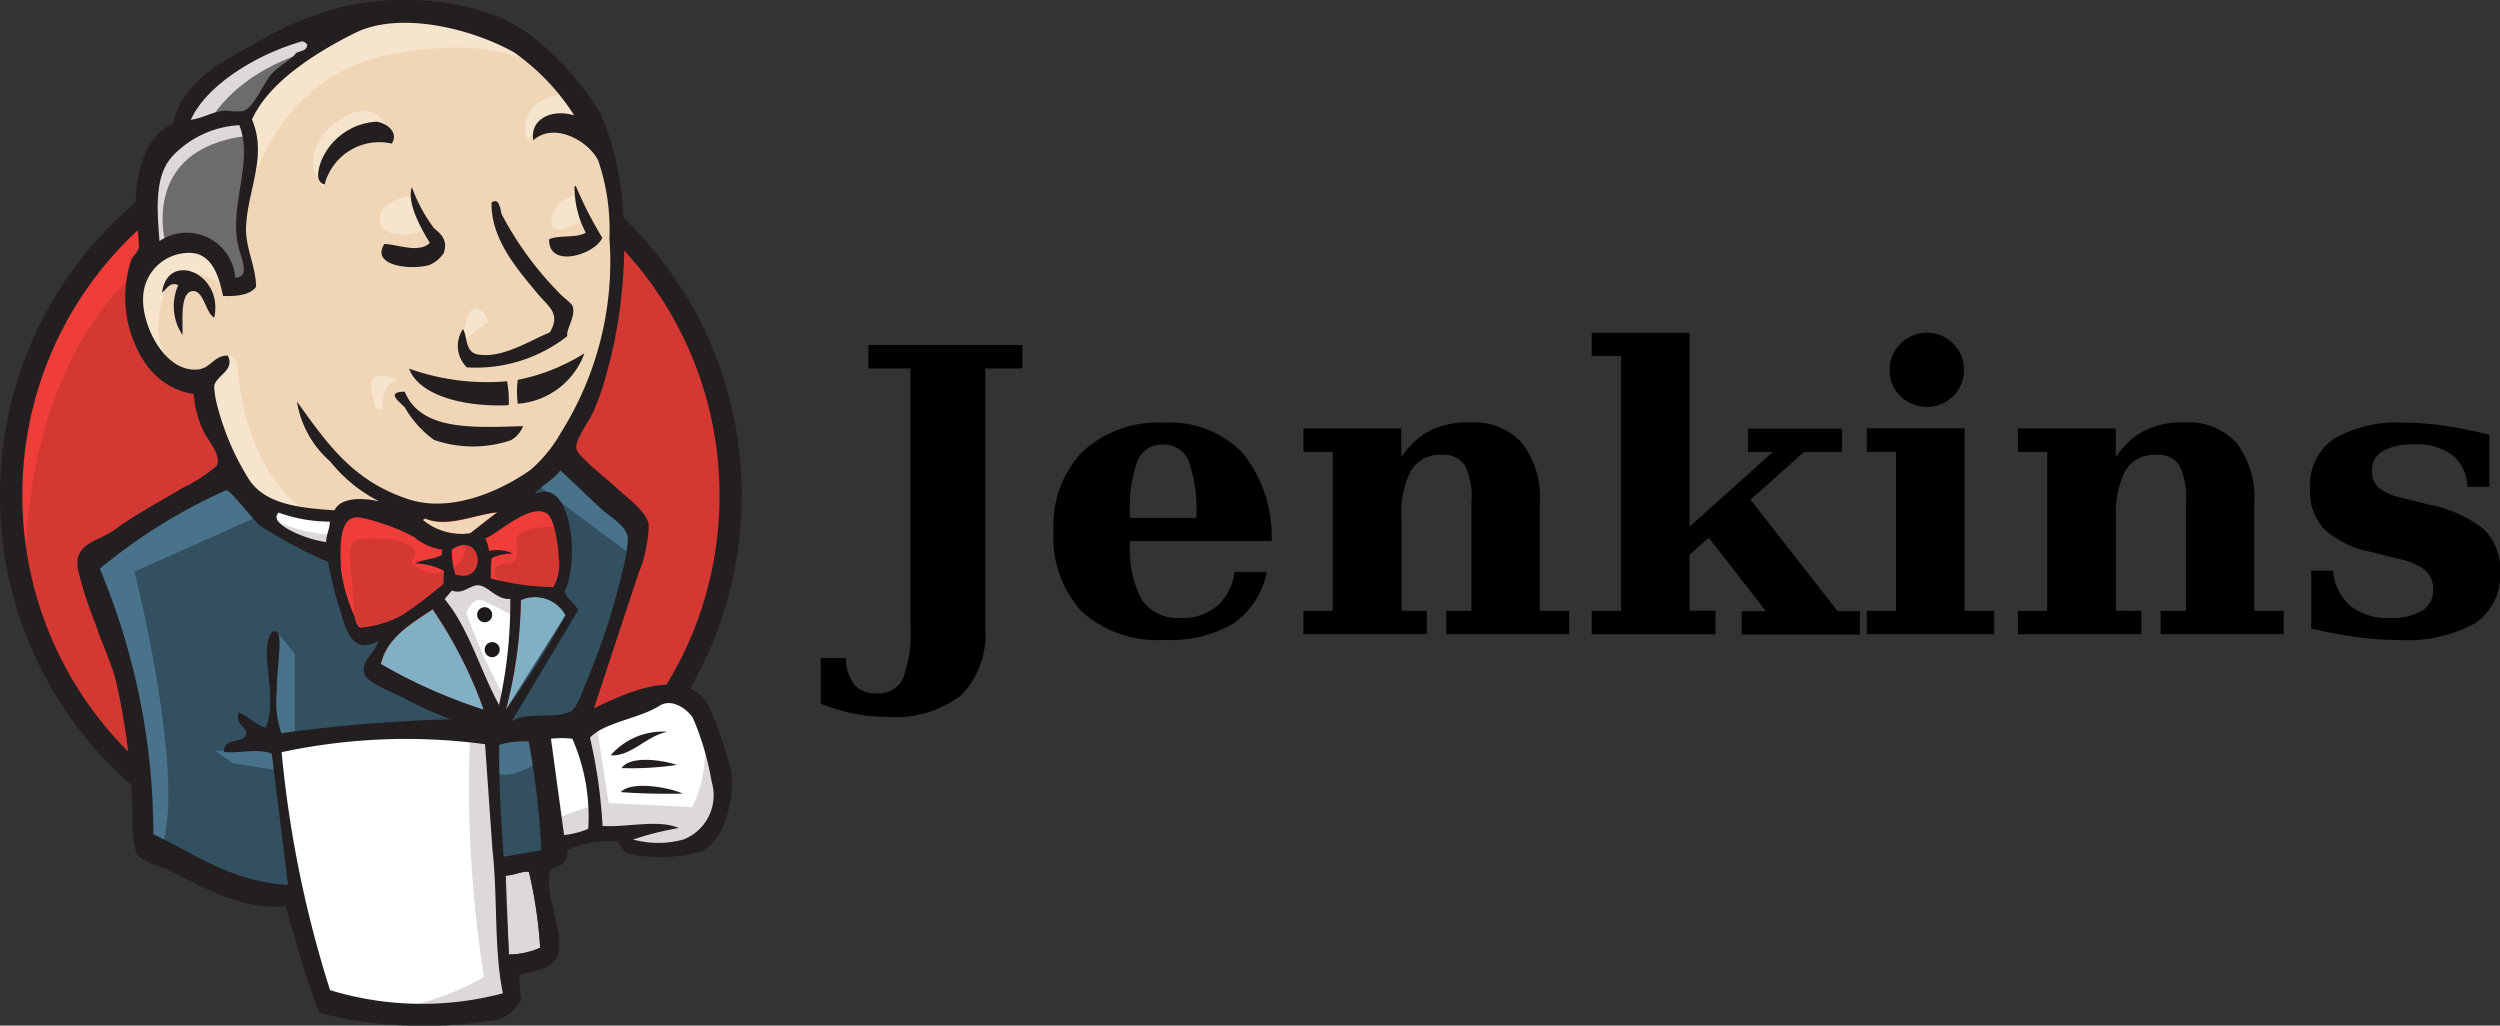
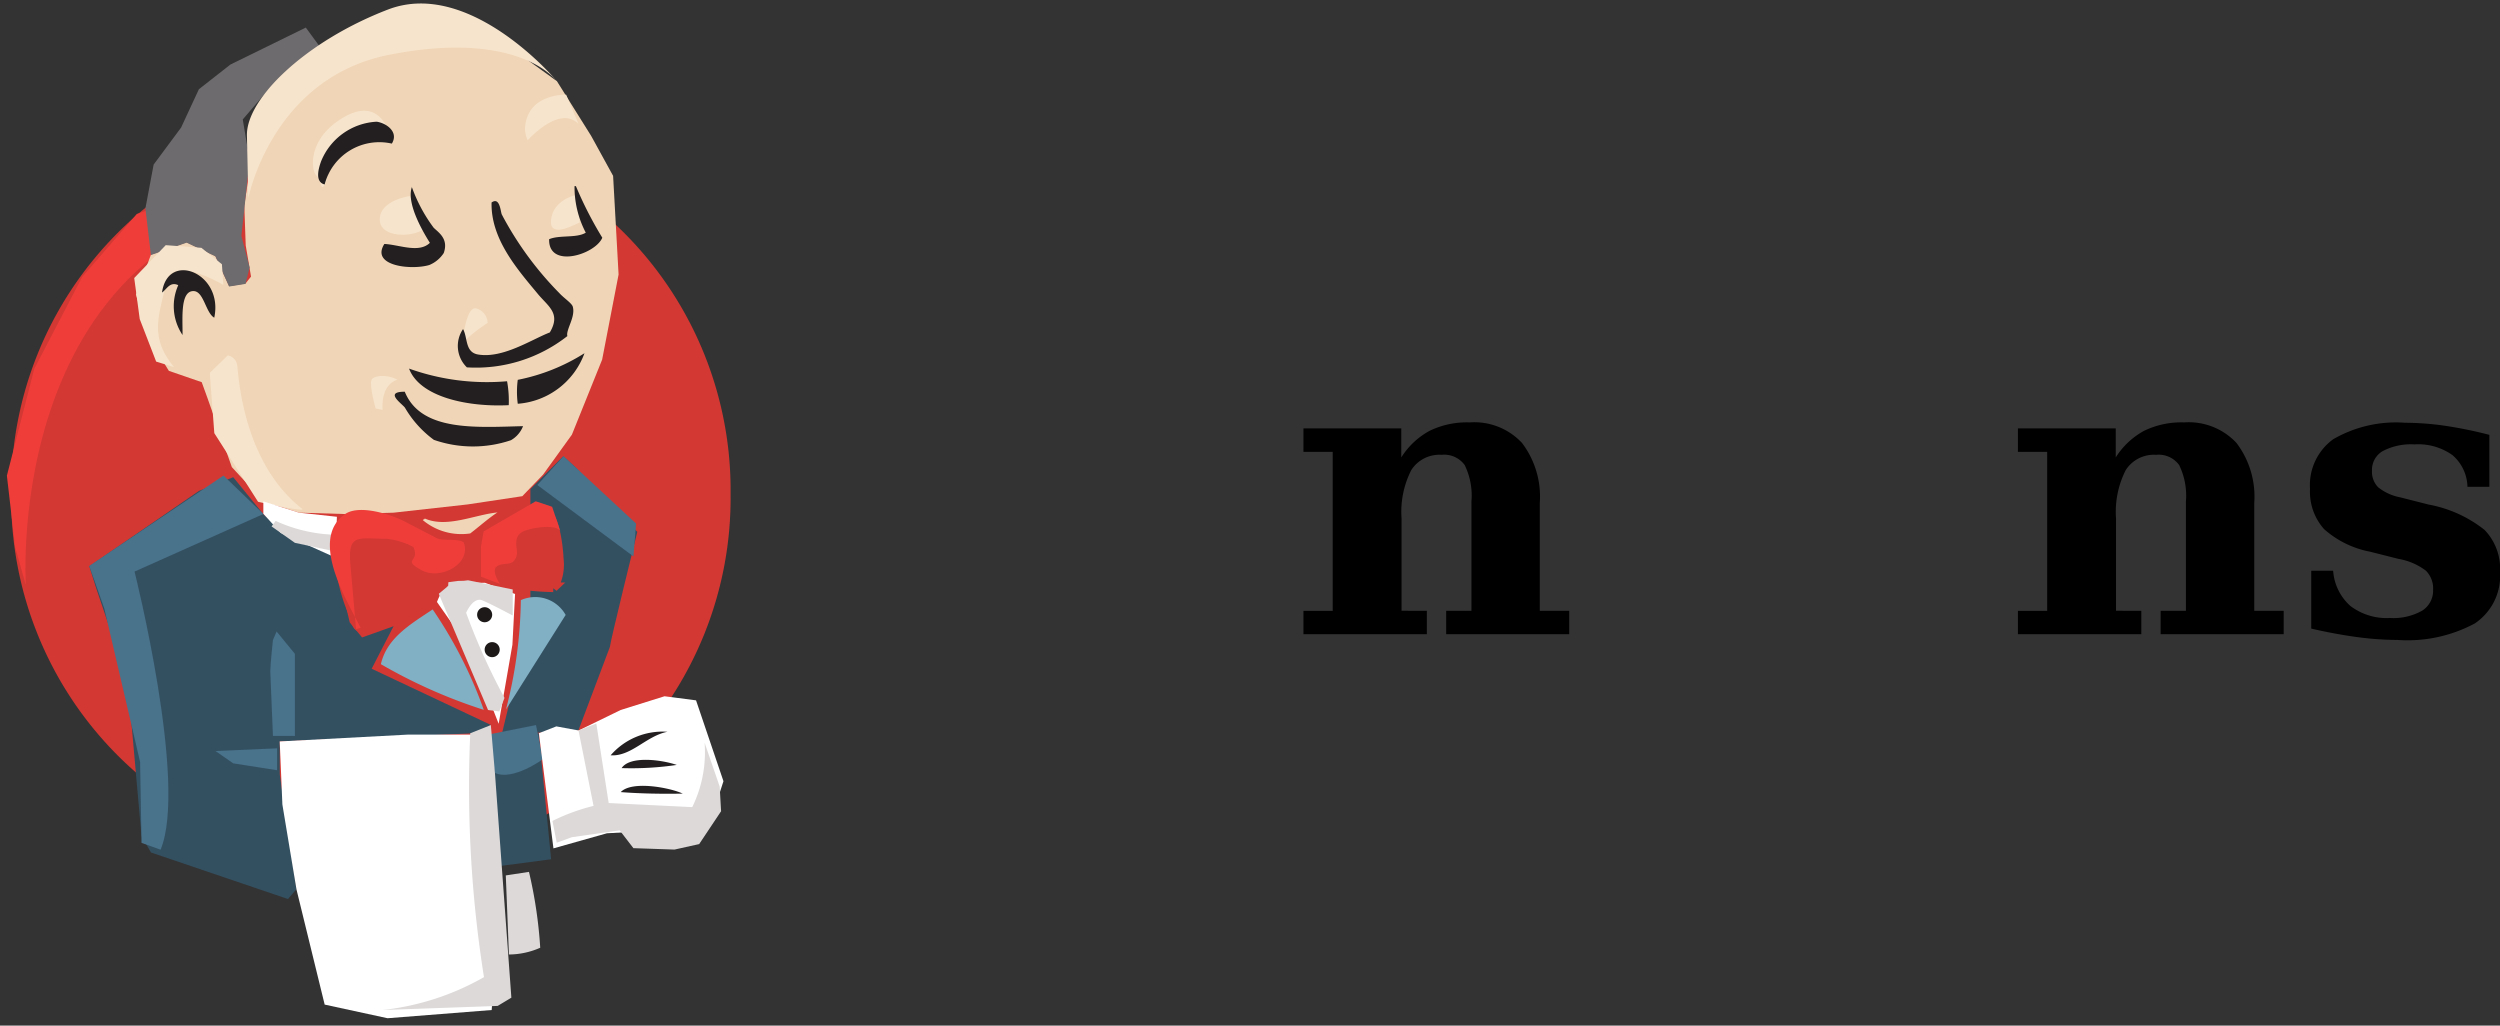
<svg xmlns="http://www.w3.org/2000/svg" id="jenkins-ar21" width="94.021" height="38.572" viewBox="0 0 94.021 38.572">
  <rect x="0" y="0" width="94.021" height="38.572" fill="#333333" stroke="none" />
  <path id="Path_9044" data-name="Path 9044" d="M21.617-23.6A13.684,13.684,0,0,1,8.09-9.762,13.685,13.685,0,0,1-5.437-23.6,13.685,13.685,0,0,1,8.09-37.435,13.684,13.684,0,0,1,21.617-23.6" transform="translate(5.859 42.183)" fill="#d33833" fill-rule="evenodd" />
  <path id="Path_9045" data-name="Path 9045" d="M-4.917-20.013S-5.9-34.441,7.4-34.853L6.47-36.4-.744-33.977-2.8-31.606l-1.8,3.453-1.031,4.019.31,2.679" transform="translate(5.89 42.023)" fill="#ef3d3a" />
-   <path id="Path_9046" data-name="Path 9046" d="M-1.253-33.105a13.534,13.534,0,0,0-3.842,9.491,13.577,13.577,0,0,0,3.842,9.49A12.893,12.893,0,0,0,8.013-10.2a12.915,12.915,0,0,0,9.266-3.926,13.525,13.525,0,0,0,3.843-9.49,13.58,13.58,0,0,0-3.843-9.491,12.891,12.891,0,0,0-9.266-3.926,12.919,12.919,0,0,0-9.266,3.926Zm-.6,19.567A14.377,14.377,0,0,1-5.936-23.615,14.375,14.375,0,0,1-1.855-33.693a13.757,13.757,0,0,1,9.866-4.179,13.758,13.758,0,0,1,9.865,4.179,14.372,14.372,0,0,1,4.081,10.077,14.382,14.382,0,0,1-4.081,10.077,13.764,13.764,0,0,1-9.864,4.19,13.769,13.769,0,0,1-9.866-4.19" transform="translate(5.936 42.251)" fill="#231f20" />
  <g id="Group_11991" data-name="Group 11991" transform="translate(3.358 0.575)">
    <path id="Path_9047" data-name="Path 9047" d="M14.643-24.286l-2.06.31-2.783.31L8-23.614l-1.752-.053-1.34-.423L3.72-25.379l-.928-2.628-.206-.567L1.35-29,.628-30.182l-.516-1.69.567-1.5,1.34-.465,1.082.516.516,1.134.618-.1.206-.258-.2-1.172-.053-1.5.31-2.06L4.49-38.448l.94-1.5,1.648-1.185,2.884-1.236,3.2.465,2.783,2.01,1.289,2.06.824,1.5.206,3.711-.618,3.2L16.508-26.6l-1.082,1.5" transform="translate(1.642 42.372)" fill="#f0d6b7" fill-rule="evenodd" />
    <path id="Path_9048" data-name="Path 9048" d="M12.569-12.192,5.2-11.883v1.236l.618,4.329-.31.361L.356-7.708,0-8.326-.52-14.147l-1.185-3.5-.258-.824,4.123-2.835,1.289-.516,1.134,1.391.979.877,1.134.359.516.154.618,2.679.465.567,1.185-.423-.824,1.6,4.483,2.113-.566.31" transform="translate(1.964 39.193)" fill="#335061" fill-rule="evenodd" />
    <path id="Path_9049" data-name="Path 9049" d="M.743-33.272l1.34-.465,1.082.516.516,1.134.618-.1.154-.618-.31-1.185.31-2.835-.258-1.546.928-1.082,2.01-1.6-.567-.773L3.73-40.436l-1.185.928-.67,1.443L.843-36.674l-.31,1.648L.74-33.274" transform="translate(1.577 42.288)" fill="#6d6b6d" fill-rule="evenodd" />
-     <path id="Path_9050" data-name="Path 9050" d="M2.856-38.085s.773-1.907,3.865-2.835.154-.67.154-.67L3.525-40.3,2.236-39.012,1.67-37.981l1.185-.1M1.309-33.6S.228-37.208,4.352-37.723L4.2-38.341l-2.846.668L.538-34.992.744-33.24,1.31-33.6" transform="translate(1.577 42.256)" fill="#dcd9d8" fill-rule="evenodd" />
    <path id="Path_9051" data-name="Path 9051" d="M3.4-26.907l.676-.655a.436.436,0,0,1,.356.4c.052.36.2,3.608,2.431,5.362.211.158-1.648-.258-1.648-.258L3.569-24.64m9.316-3.246s.12-1.562.541-1.442a.579.579,0,0,1,.421.541s-1.022.661-.951.9" transform="translate(1.133 40.355)" fill="#f7e4cd" fill-rule="evenodd" />
  </g>
  <path id="Path_9052" data-name="Path 9052" d="M18.332-34.375s-.849.18-.928.928.928.154,1.082.1m-6.39-.989s-1.134.154-1.134.877,1.289.67,1.648.361" transform="translate(3.321 41.71)" fill="#f7e4cd" />
  <g id="Group_11993" data-name="Group 11993" transform="translate(3.358 0.132)">
    <path id="Path_9053" data-name="Path 9053" d="M3.387-32.313S1.428-33.5,1.221-32.366s-.67,1.958.31,3.143l-.67-.206-.618-1.6L.036-32.572l1.185-1.236,1.34.1.773.618.053.773m.937-3.248S5.2-40.1,9.633-40.97c3.648-.722,5.566.154,6.287.979,0,0-3.247-3.865-6.339-2.679s-5.348,3.359-5.306,4.75l.053,2.371M16.28-39.466s-1.494-.053-1.546,1.289a1.1,1.1,0,0,0,.1.423s1.185-1.34,1.907-.618m-7.018.745s-.257-2.057-2.011-.861c-1.134.773-1.03,1.855-.824,2.06s.15.621.317.336.106-1.213.672-1.479,1.5-.545,1.856-.067" transform="translate(1.654 42.896)" fill="#f7e4cd" fill-rule="evenodd" />
    <path id="Path_9054" data-name="Path 9054" d="M4.582-20.447-.262-18.282s2.01,7.988.979,10.46L0-8.08l-.053-3.041L-1.4-16.893l-.567-1.6,5.05-3.4L4.581-20.45m.5,4.422.687.839V-12.1H4.943l-.1-2.422c0-.258.1-1.185.1-1.185M5.1-11.634l-2.319.1.67.465,1.648.258" transform="translate(1.964 39.646)" fill="#49728b" fill-rule="evenodd" />
    <g id="Group_11992" data-name="Group 11992" transform="translate(14.988 17.025)">
      <path id="Path_9055" data-name="Path 9055" d="M15.777-10.376l1.907-.053.465,4.741-1.958.258-.423-4.947" transform="translate(-15.769 20.846)" fill="#335061" fill-rule="evenodd" />
      <path id="Path_9056" data-name="Path 9056" d="M16.387-12.283l2.884-.154,1.185-3.143c0-.154,1.031-4.329,1.031-4.329l-2.319-2.422-.465-.423-1.236,1.236v4.793l-1.081,4.442" transform="translate(-15.865 22.754)" fill="#335061" fill-rule="evenodd" />
    </g>
    <path id="Path_9057" data-name="Path 9057" d="M17.582-12.644l-1.8.359.258,1.443c.67.31,1.8-.516,1.8-.516m-.2-10.306,3.607,2.679.1-1.236-2.731-2.536-.979,1.082" transform="translate(-0.782 39.779)" fill="#49728b" fill-rule="evenodd" />
    <path id="Path_9058" data-name="Path 9058" d="M8.2-.214,7.14-4.544,6.61-7.738l-.1-2.372,4.828-.257h3L14.07-4.955l.465,4.173-.053.773L10.565.3,8.195-.214" transform="translate(0.652 37.862)" fill="#fff" fill-rule="evenodd" />
    <path id="Path_9059" data-name="Path 9059" d="M14.384-10.484A45.554,45.554,0,0,0,14.9-1.311,9.833,9.833,0,0,1,11.085-.075l4.329-.154.516-.31-.618-8.452-.154-1.8" transform="translate(-0.056 37.928)" fill="#dcd9d8" fill-rule="evenodd" />
    <path id="Path_9060" data-name="Path 9060" d="M18.587-6.352,20.6-6.92l3.814-.206.567-1.752-1.031-3.041-1.185-.154-1.648.516-1.582.771-.84-.154-.655.257" transform="translate(-1.131 38.126)" fill="#fff" fill-rule="evenodd" />
    <path id="Path_9061" data-name="Path 9061" d="M18.644-7.195a7.534,7.534,0,0,1,1.546-.566L19.623-10.6l.67-.258.465,2.99,3.143.154a4.691,4.691,0,0,0,.465-2.422l.567,1.648.053.928-.824,1.236-.928.206-1.546-.053-.516-.67-1.8.258-.567.206" transform="translate(-1.225 37.937)" fill="#dcd9d8" fill-rule="evenodd" />
  </g>
  <path id="Path_9062" data-name="Path 9062" d="M15.825-11.823l-1.134-2.884L13.506-16.4s.258-.722.618-.722H15.31l1.134.423-.1,1.907-.516,2.967" transform="translate(2.927 39.039)" fill="#fff" />
  <path id="Path_9063" data-name="Path 9063" d="M16.029-12.812a24.029,24.029,0,0,1-1.443-3.2s.258-.618.618-.465,1.134.566,1.134.566v-.979l-1.752-.361-1.185.154,2.01,4.741.423.053" transform="translate(2.944 39.059)" fill="#dcd9d8" fill-rule="evenodd" />
  <path id="Path_9064" data-name="Path 9064" d="M8.547-20.165,7.121-20.32l-1.34-.423v.465l.655.722,2.06.928" transform="translate(4.123 39.6)" fill="#fff" />
  <g id="Group_11994" data-name="Group 11994" transform="translate(10.214 19.229)">
    <path id="Path_9065" data-name="Path 9065" d="M6.3-19.875a5.7,5.7,0,0,0,2.113.516l.053.618L7.024-19.05l-.877-.618.154-.206" transform="translate(-6.148 20.236)" fill="#dcd9d8" fill-rule="evenodd" />
    <path id="Path_9066" data-name="Path 9066" d="M18.212-17.448a9.812,9.812,0,0,1-2.356-.324,6.863,6.863,0,0,1,.03-.766,1.847,1.847,0,0,1,.807-.169,1.405,1.405,0,0,0-.9-.1,1.734,1.734,0,0,0-.148-.472c.491-.175,1.652-1.326,2.305-.945.311.18.444,1.215.467,1.719a1.747,1.747,0,0,1-.208,1.06" transform="translate(-7.618 20.302)" fill="#d33833" fill-rule="evenodd" />
  </g>
  <path id="Path_9067" data-name="Path 9067" d="M18.212-17.448a9.812,9.812,0,0,1-2.356-.324,6.863,6.863,0,0,1,.03-.766,1.847,1.847,0,0,1,.807-.169,1.405,1.405,0,0,0-.9-.1,1.734,1.734,0,0,0-.148-.472c.491-.175,1.652-1.326,2.305-.945.311.18.444,1.215.467,1.719a1.747,1.747,0,0,1-.208,1.06Z" transform="translate(2.596 39.532)" fill="none" stroke="#d33833" stroke-width="0.366" />
  <path id="Path_9068" data-name="Path 9068" d="M13.034-18.838l-.007.2a8.1,8.1,0,0,1-1.014.317,2.631,2.631,0,0,1,1.09.276l-.019.5a17.62,17.62,0,0,1-1.547,1.173,4.085,4.085,0,0,1-1.553.473c-.169-.039-.183-.247-.249-.444a6.375,6.375,0,0,1-.5-1.722c-.037-.8-.116-2.137.744-1.973a7.663,7.663,0,0,1,2.039.746,2.093,2.093,0,0,0,1.017.44" transform="translate(3.592 39.493)" fill="#d33833" fill-rule="evenodd" />
  <path id="Path_9069" data-name="Path 9069" d="M13.034-18.838l-.007.2a8.1,8.1,0,0,1-1.014.317,2.631,2.631,0,0,1,1.09.276l-.019.5a17.62,17.62,0,0,1-1.547,1.173,4.085,4.085,0,0,1-1.553.473c-.169-.039-.183-.247-.249-.444a6.375,6.375,0,0,1-.5-1.722c-.037-.8-.116-2.137.744-1.973a7.663,7.663,0,0,1,2.039.746,2.093,2.093,0,0,0,1.017.44Z" transform="translate(3.592 39.493)" fill="none" stroke="#d33833" stroke-width="0.366" />
  <path id="Path_9070" data-name="Path 9070" d="M14.3-17.691a2.94,2.94,0,0,1-.13-.938c1.16-.773,1.378,1.329.13.938" transform="translate(2.827 39.299)" fill="#d33833" fill-rule="evenodd" />
  <path id="Path_9071" data-name="Path 9071" d="M14.3-17.691a2.94,2.94,0,0,1-.13-.938C15.326-19.4,15.544-17.3,14.3-17.691Z" transform="translate(2.827 39.299)" fill="none" stroke="#d33833" stroke-width="0.366" />
  <path id="Path_9072" data-name="Path 9072" d="M15.139-17.64s-.361-.516-.1-.67.516,0,.67-.258,0-.423.053-.722.31-.361.567-.423.979-.154,1.082.1l-.31-.928-.618-.206-1.958,1.134-.1.567v1.135M9.727-15.938l-.211-2.411c-.109-1.2.288-.99,1.328-.99a2.736,2.736,0,0,1,1.035.31c.281.574-.47.447.323.879.67.366,1.853-.211,1.583-1.035-.151-.18-.789-.056-1.019-.174l-1.208-.627c-.512-.266-1.7-.653-2.242-.282-1.374.951.088,3.292.581,4.274" transform="translate(3.664 39.6)" fill="#ef3d3a" fill-rule="evenodd" />
  <path id="Path_9073" data-name="Path 9073" d="M9.917-36.815a2.124,2.124,0,0,0-2.528,1.536c-.38-.092-.229-.61-.133-.873a2.386,2.386,0,0,1,2.092-1.487c.356.053.838.38.568.824m6.855,1.6.067,0a14.361,14.361,0,0,0,.993,1.94c-.268.634-2.031,1.178-2,.056.38-.167,1.04-.034,1.378-.247a3.7,3.7,0,0,1-.423-1.752m-6.125.017a5.868,5.868,0,0,0,.827,1.549c.192.188.567.416.38.951a1.185,1.185,0,0,1-.544.452c-.669.2-2.219.042-1.69-.792.554.025,1.3.359,1.712-.042-.317-.507-.884-1.513-.676-2.1m5.855,5.6A5.569,5.569,0,0,1,12.738-28.4a1.123,1.123,0,0,1-.145-1.44c.18.317.067.871.563.956.937.161,2.029-.573,2.7-.829.418-.7-.036-.964-.423-1.416-.771-.93-1.8-2.081-1.767-3.471.312-.226.338.344.384.449A12.51,12.51,0,0,0,16.208-31.2c.182.2.481.389.513.52.106.38-.249.839-.209,1.092M3.236-30.268c-.317-.18-.391-.974-.761-1-.53-.032-.423,1.03-.431,1.651a1.939,1.939,0,0,1-.161-1.874c-.317-.15-.442.166-.611.277.218-1.582,2.324-.733,1.965.944m13.923,1.339a2.9,2.9,0,0,1-2.509,1.9,3.432,3.432,0,0,1,0-.9,7.339,7.339,0,0,0,2.507-1m-6.593.578a8.693,8.693,0,0,0,3.684.475,4.066,4.066,0,0,1,.063.9c-1.534.076-3.347-.3-3.751-1.38m-.164.862c.608,1.525,2.694,1.349,4.453,1.307a1.041,1.041,0,0,1-.454.528,4.46,4.46,0,0,1-2.9-.013,3.98,3.98,0,0,1-1.088-1.21c-.131-.169-.785-.6-.011-.6" transform="translate(4.821 42.216)" fill="#231f20" fill-rule="evenodd" />
  <path id="Path_9074" data-name="Path 9074" d="M18.815-15.808l-2.24,3.55a17.086,17.086,0,0,0,.56-4.115,1.314,1.314,0,0,1,1.69.565" transform="translate(2.453 38.943)" fill="#81b0c4" fill-rule="evenodd" />
  <path id="Path_9075" data-name="Path 9075" d="M23.369-10.493c-.8.158-1.358.935-2.136.885a2.584,2.584,0,0,1,2.136-.885m.351,1.247a11.617,11.617,0,0,1-2.073.119c.312-.475,1.515-.313,2.073-.119m.226,1.078c-.731.016-1.638,0-2.333-.057.423-.442,1.86-.164,2.333.057" transform="translate(1.732 38.014)" fill="#231f20" fill-rule="evenodd" />
-   <path id="Path_9076" data-name="Path 9076" d="M17.44-4.261a16.98,16.98,0,0,1,.423,2.853,2.943,2.943,0,0,1-1.177.254l-.118-2.974c.266.018.658-.19.873-.133" transform="translate(2.454 37.051)" fill="#dcd9d8" fill-rule="evenodd" />
+   <path id="Path_9076" data-name="Path 9076" d="M17.44-4.261a16.98,16.98,0,0,1,.423,2.853,2.943,2.943,0,0,1-1.177.254l-.118-2.974" transform="translate(2.454 37.051)" fill="#dcd9d8" fill-rule="evenodd" />
  <path id="Path_9077" data-name="Path 9077" d="M15.69-20.258c-.367.24-.679.528-1.031.795a2.263,2.263,0,0,1-1.781-.5c.011-.036.068-.021.07-.063.837.373,1.9-.152,2.744-.227" transform="translate(3.025 39.525)" fill="#f0d6b7" fill-rule="evenodd" />
  <path id="Path_9078" data-name="Path 9078" d="M11.01-13.877c.229-1,1.131-1.511,1.948-2.06a16.39,16.39,0,0,1,1.923,3.778,19.688,19.688,0,0,1-3.87-1.718" transform="translate(3.314 38.856)" fill="#81b0c4" fill-rule="evenodd" />
-   <path id="Path_9079" data-name="Path 9079" d="M13.617-10.128c-.034.814.08,2.119.118,2.974a3,3,0,0,0,1.177-.254,17.155,17.155,0,0,0-.423-2.853c-.213-.057-.606.151-.873.133ZM5.189-14.759A42.6,42.6,0,0,0,7.01-5.814a11.859,11.859,0,0,0,6.5.118c-.341-1.64-.192-3.637-.391-5.386l-.28-3.981a22.272,22.272,0,0,0-7.652.3Zm8.184-.283c-.019,1.409.063,2.8.171,4.21l1.411-.246a30.387,30.387,0,0,0-.475-4.089,3.353,3.353,0,0,0-1.106.124Zm2.745-.227a3.383,3.383,0,0,0-.8,0l.493,3.622a3.319,3.319,0,0,0,.909-.232,7.3,7.3,0,0,0-.6-3.394Zm4.156,3.8a1.786,1.786,0,0,0,1.085-2.193,10.4,10.4,0,0,0-.708-2.4c-.211-.322-.789-.743-1.25-.448-.75.48-2.069.619-2.615,1.2a19.3,19.3,0,0,1,.472,3.321c.936.058,2.088-.258,2.866.078a11.036,11.036,0,0,0-1.718.433,3.584,3.584,0,0,0,1.868.005Zm-7.485-4.894a16.411,16.411,0,0,0-1.923-3.778c-.818.549-1.718,1.064-1.948,2.06a19.715,19.715,0,0,0,3.87,1.718Zm1.395-4.116a17.026,17.026,0,0,1-.56,4.115,31.305,31.305,0,0,0,2.24-3.55,1.306,1.306,0,0,0-1.69-.565Zm-1.58-.56c-.32-.035-.592.368-1.008.194l-.279.322c.919,1.109,1.338,2.68,2.048,3.983a17.54,17.54,0,0,0,.423-3.986c-.524.032-.814-.473-1.181-.512ZM11.59-22.384a2.928,2.928,0,0,0,.13.938C12.967-21.055,12.75-23.158,11.59-22.384Zm-1.384-.454a7.728,7.728,0,0,0-2.039-.746c-.861-.165-.78,1.173-.744,1.973a6.345,6.345,0,0,0,.5,1.722c.067.2.082.4.249.444a4.123,4.123,0,0,0,1.553-.473,16.529,16.529,0,0,0,1.547-1.173l.019-.5a2.631,2.631,0,0,0-1.09-.276c.3-.151.74-.148,1.014-.317l.007-.2a2.1,2.1,0,0,1-1.017-.44Zm-5.135-.933c-.446.454,1.251,1.07,1.792,1.1,0-.285.164-.557.13-.763a5.718,5.718,0,0,1-1.923-.341Zm5.5.211c0,.044-.06.029-.07.063a2.272,2.272,0,0,0,1.781.5l1.031-.795c-.845.074-1.908.6-2.744.227Zm5.045,1.53c-.024-.5-.156-1.538-.467-1.719-.653-.38-1.813.769-2.305.945a1.433,1.433,0,0,1,.148.472,1.405,1.405,0,0,1,.9.1,1.847,1.847,0,0,0-.807.169,7.127,7.127,0,0,0-.03.766,9.759,9.759,0,0,0,2.356.324,1.764,1.764,0,0,0,.208-1.06ZM4.32-23.333c-.141-.1-1.088-1.333-1.218-1.282a20.4,20.4,0,0,0-4.751,2.952A25.849,25.849,0,0,1,.364-11.677c1.564.732,2.94,1.788,5.064,1.9l-.61-4.928c-.534-.225-1.3.011-1.8-.07,0-.6.763-.264.826-.668.049-.317-.423-.33-.269-.811.391.142.6.454,1.012.573.38-.833-.005-2.305.05-3,.011-.131.066-.724.359-.619.259.092-.015,1.577.014,2.236a3.507,3.507,0,0,0,.172,1.585A58.825,58.825,0,0,1,11.543-16a15.225,15.225,0,0,1-1.705-.767c-.344-.194-1.433-.6-1.532-.927-.158-.522.416-.8.516-1.247-1.035.565-1.238-.542-1.483-1.326a11.349,11.349,0,0,1-.4-1.65,16.859,16.859,0,0,1-2.615-1.4Zm10.386-1.133c1.428-.693,1.686,2.589,1.126,3.647.087.315.385.436.507.718l-2.5,4.173c.605-.377,1.469-.068,2.182-.349.26-.1.449-.7.645-1.176a25.634,25.634,0,0,0,1.365-4.218,5.419,5.419,0,0,0,.18-1.16c-.063-.454-.679-.792-.993-1.072l-1.547-1.462c-.243.361-.769.6-.969.9ZM1.051-37.138c-.68.75-.528,2.153-.456,3.152a1.829,1.829,0,0,1,2.848,1.378c.587-.016.22-.734.113-1.2-.349-1.511.585-3.154.042-4.536a3.735,3.735,0,0,0-2.548,1.2Zm4.871-4.348c-1.543.437-3.518,1.557-4.15,2.941.49-.071.83-.319,1.314-.349a3.1,3.1,0,0,0,.634.024c.418-.1.771-1.043,1.088-1.393s.678-.486.932-.8c.163-.078.4-.074.412-.317-.071-.074-.145-.133-.229-.109Zm8.025.412c-1.6-.9-4.308-1.582-6.01-.733-1.374.685-3.23,1.817-3.863,3.254.592,1.384-.175,2.655-.224,4.061-.026.748.353,1.4.38,2.217-.2.334-.82.375-1.247.352-.144-.721-.4-1.532-1.138-1.612A1.723,1.723,0,0,0-.02-31.872C-.076-30.8.8-29.034,2.043-29.157c.48-.048.6-.528,1.12-.524.283.565-.437.744-.511,1.147a3.3,3.3,0,0,0,.106.7,9.868,9.868,0,0,0,1.226,2.85c.629.9,1.864,1.035,3.193,1.124.238-.511,1.111-.469,1.68-.336A5.637,5.637,0,0,1,7.012-25.7a3.785,3.785,0,0,1-1.247-2.25c1.141,1.585,2.085,2.969,4.163,3.664,1.571.528,3.405-.243,4.613-1.088A5.3,5.3,0,0,0,15.7-26.794a12.065,12.065,0,0,0,1.817-7.3,8.076,8.076,0,0,0-.421-2.918c-.384-.769-1.69-1.458-2.441-.761-.141-.748.631-1.211,1.538-.94a8.416,8.416,0,0,0-2.244-2.356Zm2.979,24.668c1.25-.621,3.586-1.673,4.37,0a14.168,14.168,0,0,1,.779,2.3c.211.9-.229,2.789-1.154,3.091a5.488,5.488,0,0,1-2.752.053,1.5,1.5,0,0,1-.335-.44,3.786,3.786,0,0,0-1.914.328c.053.518-.3.6-.628.71-.243.968.488,2.231.313,3.115-.125.629-.9.726-1.469.843a4.866,4.866,0,0,0,.063.937,1.419,1.419,0,0,1-1.266.819,15.9,15.9,0,0,1-6.327-.312c-.488-1.2-.873-2.652-1.268-4.019C3.633-8.8,2.253-9.714.954-10.316.5-10.525-.12-10.64-.288-11a6.223,6.223,0,0,1-.137-1.64,24.809,24.809,0,0,0-.615-4.795c-.19-.737-.522-1.387-.753-2.1a15.161,15.161,0,0,1-.685-2.128c-.145-.972.771-1.027,1.358-1.447.905-.652,1.617-1.012,2.6-1.6a5.88,5.88,0,0,0,1.266-.819c.2-.4-.34-.972-.484-1.286a3.9,3.9,0,0,1-.38-1.416A2.719,2.719,0,0,1,.056-29.4a4.458,4.458,0,0,1-.518-3.89c.042-.1.254-.3.285-.456A5.223,5.223,0,0,0-.3-34.786C-.36-36.457-.02-37.9,1.1-38.4,1.56-40.221,3.2-40.826,4.735-41.73a11.5,11.5,0,0,1,1.866-.8c2.351-.866,5.959-.7,7.909.773a10.629,10.629,0,0,1,2.623,2.9c1.25,2.536,1.162,6.747.285,9.819a9.318,9.318,0,0,1-.526,1.514c-.166.345-.681,1.039-.619,1.344s1.176,1.159,1.414,1.389c.429.414,1.244.964,1.31,1.486a5.267,5.267,0,0,1-.4,1.852l-1.663,5.04" transform="translate(5.403 43.052)" fill="#231f20" fill-rule="evenodd" />
  <path id="Path_9080" data-name="Path 9080" d="M10.61-26.207c.068-.09.441-.227.961.024,0,0-.618.1-.567,1.134l-.258-.053s-.266-.935-.137-1.106" transform="translate(3.381 40.464)" fill="#f7e4cd" fill-rule="evenodd" />
  <path id="Path_9081" data-name="Path 9081" d="M15.859-15.752a.283.283,0,0,1-.283.283.283.283,0,0,1-.283-.283.283.283,0,0,1,.283-.283.283.283,0,0,1,.283.283m.283,1.313a.283.283,0,0,1-.283.283.283.283,0,0,1-.283-.283.283.283,0,0,1,.283-.283.283.283,0,0,1,.283.283" transform="translate(2.651 38.871)" fill="#1d1919" fill-rule="evenodd" />
-   <path id="Path_9082" data-name="Path 9082" d="M30.58-14.214v-1.712h.947a1.679,1.679,0,0,0,.32,1.006,1.064,1.064,0,0,0,.838.32,1,1,0,0,0,.983-.546,4.839,4.839,0,0,0,.285-2.033v-9.639H32.372V-27.7h5.792v.881H36.772v9.7a3.34,3.34,0,0,1-.9,2.586,4.1,4.1,0,0,1-2.834.816,6.142,6.142,0,0,1-1.217-.124,7.472,7.472,0,0,1-1.247-.372Zm14.126-6.98a5.6,5.6,0,0,0-.285-2.142.99.99,0,0,0-.969-.619.987.987,0,0,0-.954.6,5.144,5.144,0,0,0-.285,2.025v.131H44.7Zm2.834.866H42.215v.058a3.994,3.994,0,0,0,.452,2.171,1.637,1.637,0,0,0,1.458.664,2.01,2.01,0,0,0,1.356-.444,2.031,2.031,0,0,0,.664-1.289h1.21a3.057,3.057,0,0,1-1.247,1.938,4.691,4.691,0,0,1-2.61.619,4.233,4.233,0,0,1-3.089-1.057A4.086,4.086,0,0,1,39.337-20.7a4.011,4.011,0,0,1,1.1-3,4.183,4.183,0,0,1,3.06-1.078,3.775,3.775,0,0,1,2.951,1.137,5.01,5.01,0,0,1,1.092,3.315Z" transform="translate(0.285 40.676)" />
  <path id="Path_9083" data-name="Path 9083" d="M52.06-16.29v-.881h1.1v-5.98h-1.1v-.881h3.679v1.091a2.891,2.891,0,0,1,1.064-1,3.2,3.2,0,0,1,1.508-.317,2.453,2.453,0,0,1,1.967.771,3.338,3.338,0,0,1,.67,2.259v4.054h1.107v.881H57.427v-.881h.951v-4.116a2.618,2.618,0,0,0-.254-1.363.949.949,0,0,0-.866-.386,1.256,1.256,0,0,0-1.144.576,3.463,3.463,0,0,0-.365,1.814v3.475H56.7v.881H52.068Z" transform="translate(-3.039 40.144)" />
-   <path id="Path_9084" data-name="Path 9084" d="M69.542-16.907H64.887v-.881h1.1v-9.581h-1.1v-.874h3.679v7.29l3.125-2.805h-.926v-.881H74.3v.881H72.865l-2.007,1.792,3.275,4.189h.838v.881H70.526v-.881h.911l-2.149-2.761-.722.641v2.107h.976v.881Zm6.551-9.937a1.331,1.331,0,0,1,.408-.991,1.358,1.358,0,0,1,1-.408,1.316,1.316,0,0,1,.976.408,1.336,1.336,0,0,1,.408.991,1.337,1.337,0,0,1-.408.983,1.329,1.329,0,0,1-.976.4,1.367,1.367,0,0,1-1-.4A1.326,1.326,0,0,1,76.092-26.844Zm2.821,9.055h1.107v.881H75.231v-.881h1.1v-5.98h-1.1v-.881H78.91v6.861Z" transform="translate(-5.024 40.76)" />
  <path id="Path_9085" data-name="Path 9085" d="M52.06-16.29v-.881h1.1v-5.98h-1.1v-.881h3.679v1.091a2.891,2.891,0,0,1,1.064-1,3.2,3.2,0,0,1,1.508-.317,2.453,2.453,0,0,1,1.967.771,3.338,3.338,0,0,1,.67,2.259v4.054h1.107v.881H57.427v-.881h.951v-4.116a2.618,2.618,0,0,0-.254-1.363.949.949,0,0,0-.866-.386,1.256,1.256,0,0,0-1.144.576,3.463,3.463,0,0,0-.365,1.814v3.475H56.7v.881H52.068Z" transform="translate(23.831 40.144)" />
  <path id="Path_9086" data-name="Path 9086" d="M96.892-16.513v-2.164h.824a1.953,1.953,0,0,0,.649,1.326,2.261,2.261,0,0,0,1.487.452,2.216,2.216,0,0,0,1.2-.269.887.887,0,0,0,.423-.787.949.949,0,0,0-.269-.722,2.371,2.371,0,0,0-1.027-.444l-1.064-.269a3.622,3.622,0,0,1-1.741-.853,2.108,2.108,0,0,1-.528-1.508,2.13,2.13,0,0,1,.874-1.872,4.7,4.7,0,0,1,2.694-.619,10.8,10.8,0,0,1,1.458.106,15.879,15.879,0,0,1,1.719.349v1.953h-.824a1.613,1.613,0,0,0-.568-1.194,2.223,2.223,0,0,0-1.428-.4,2.281,2.281,0,0,0-1.194.254.812.812,0,0,0-.4.74.824.824,0,0,0,.232.619,1.9,1.9,0,0,0,.838.38l1.057.269a4.766,4.766,0,0,1,2.106.954,2.105,2.105,0,0,1,.583,1.581,2.159,2.159,0,0,1-.951,1.938,5.354,5.354,0,0,1-2.906.619,11.487,11.487,0,0,1-1.53-.109q-.808-.109-1.712-.317Z" transform="translate(-9.97 40.141)" />
</svg>